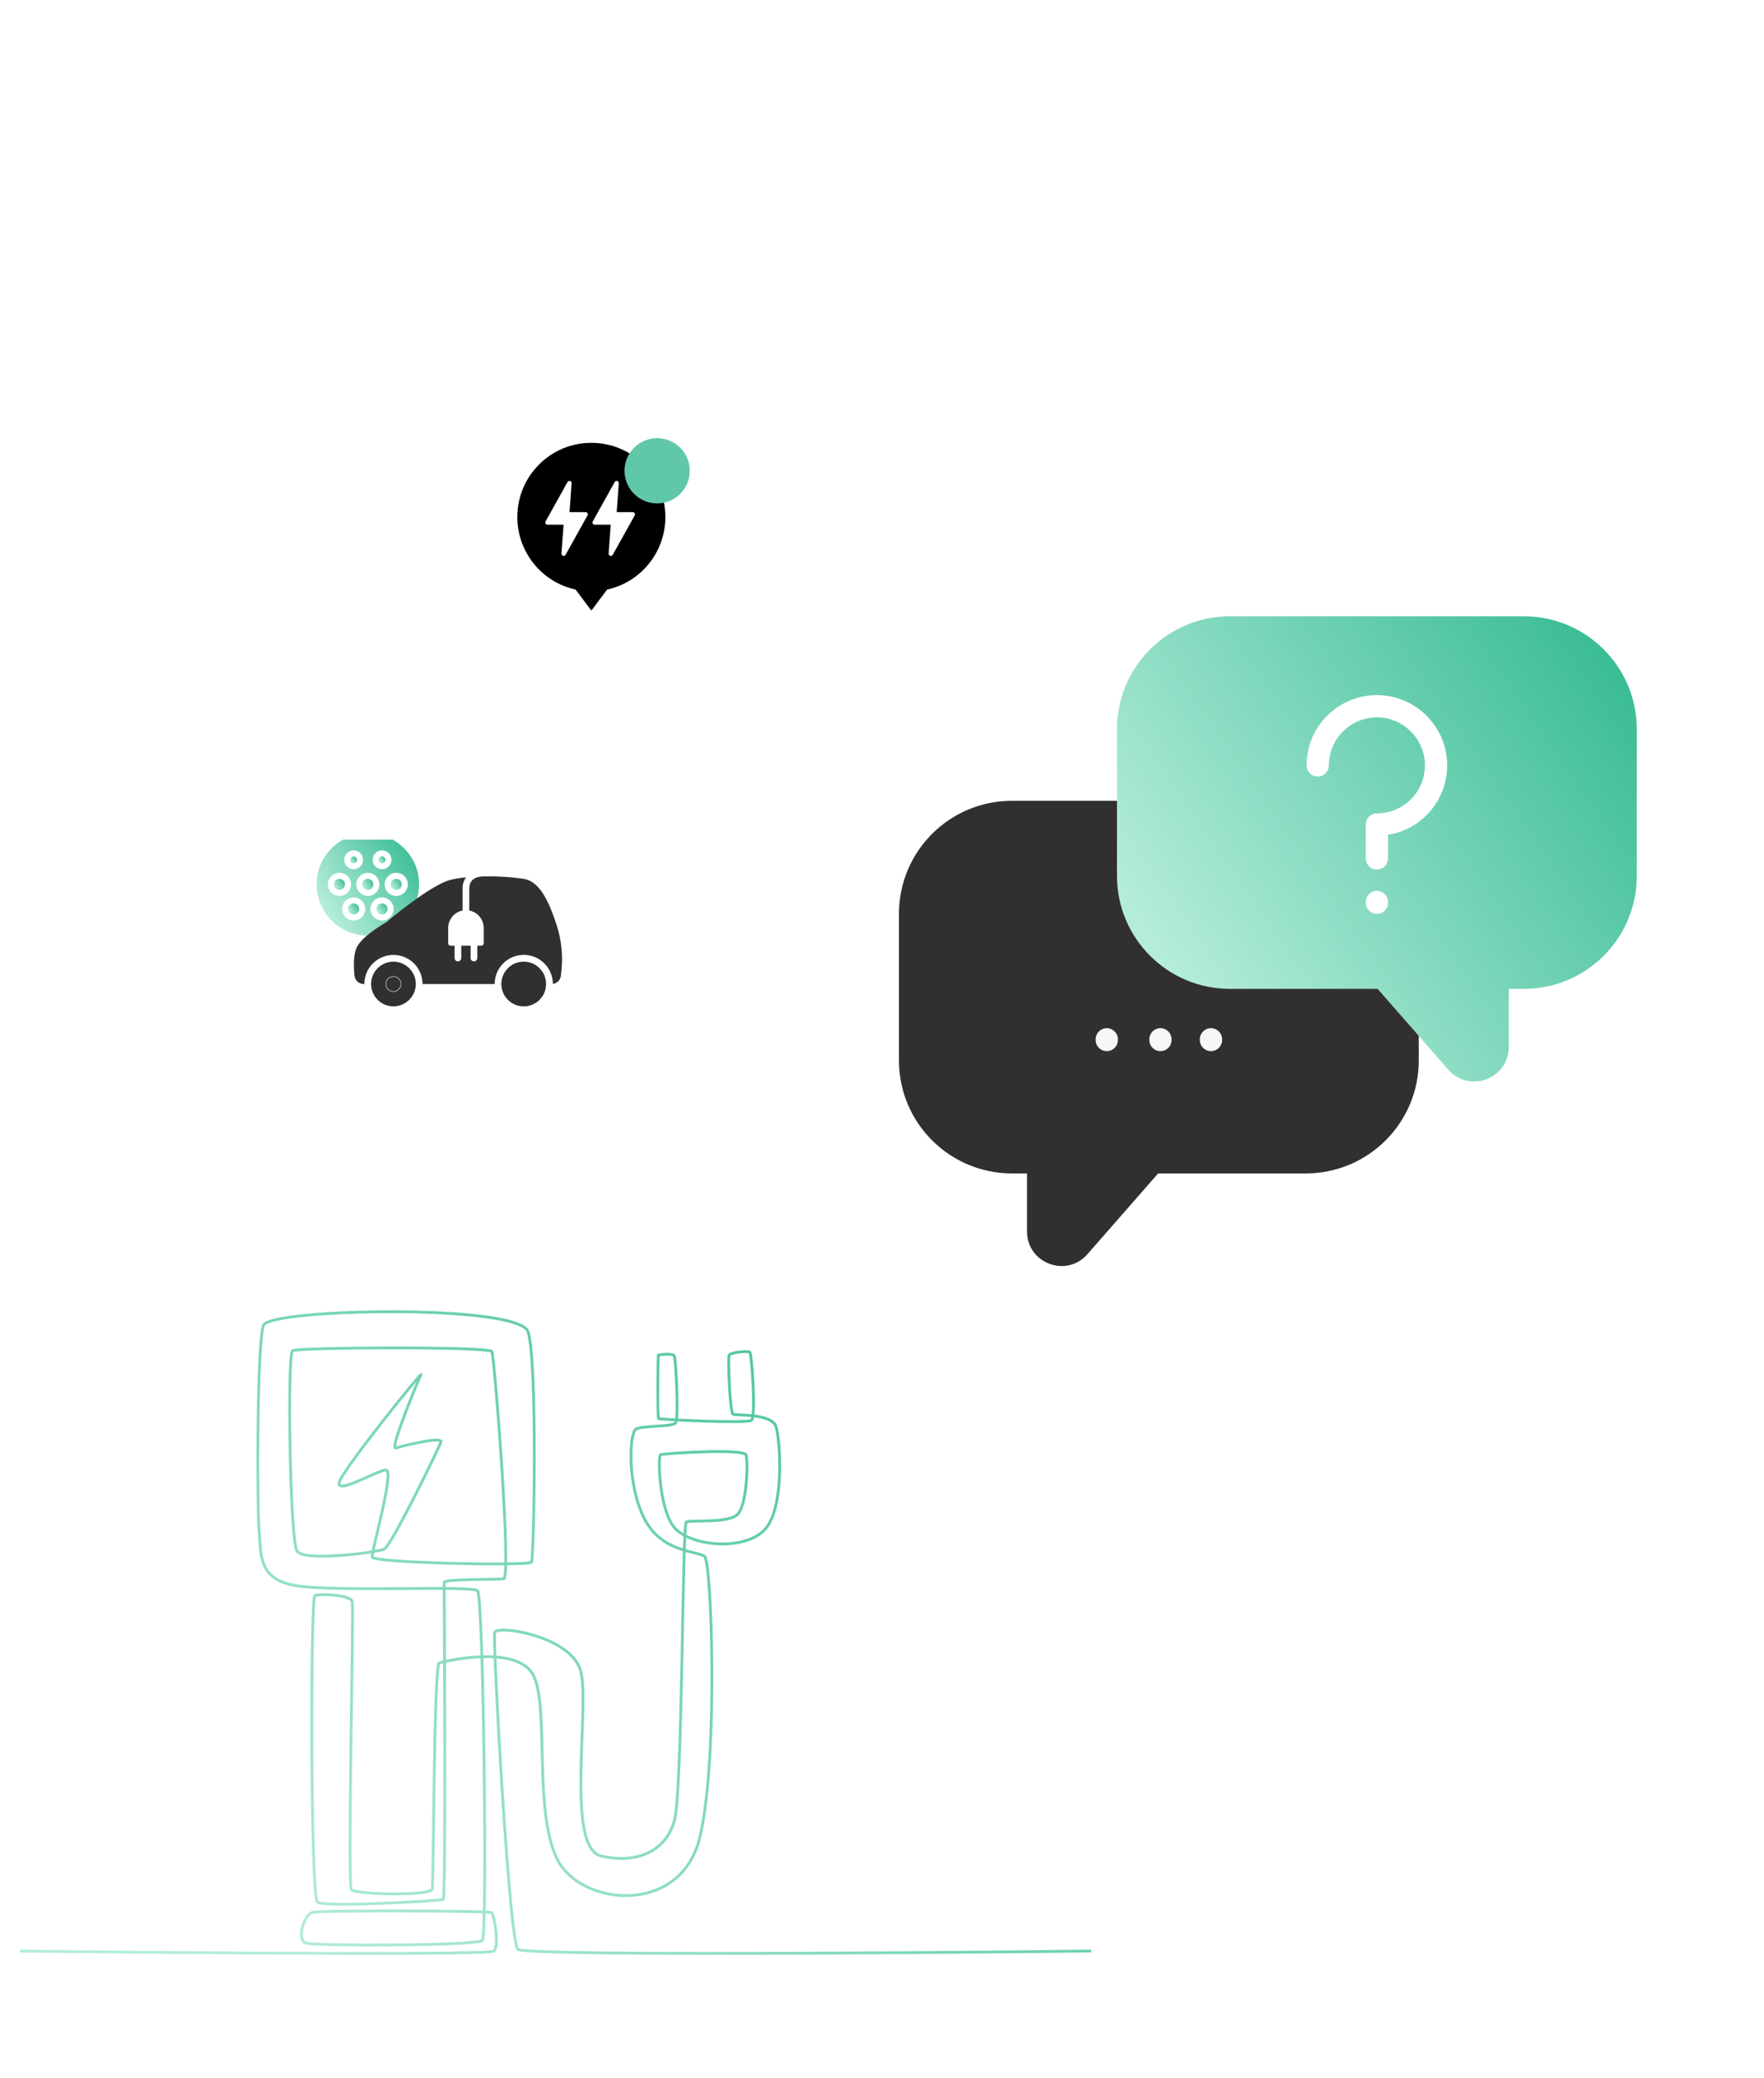
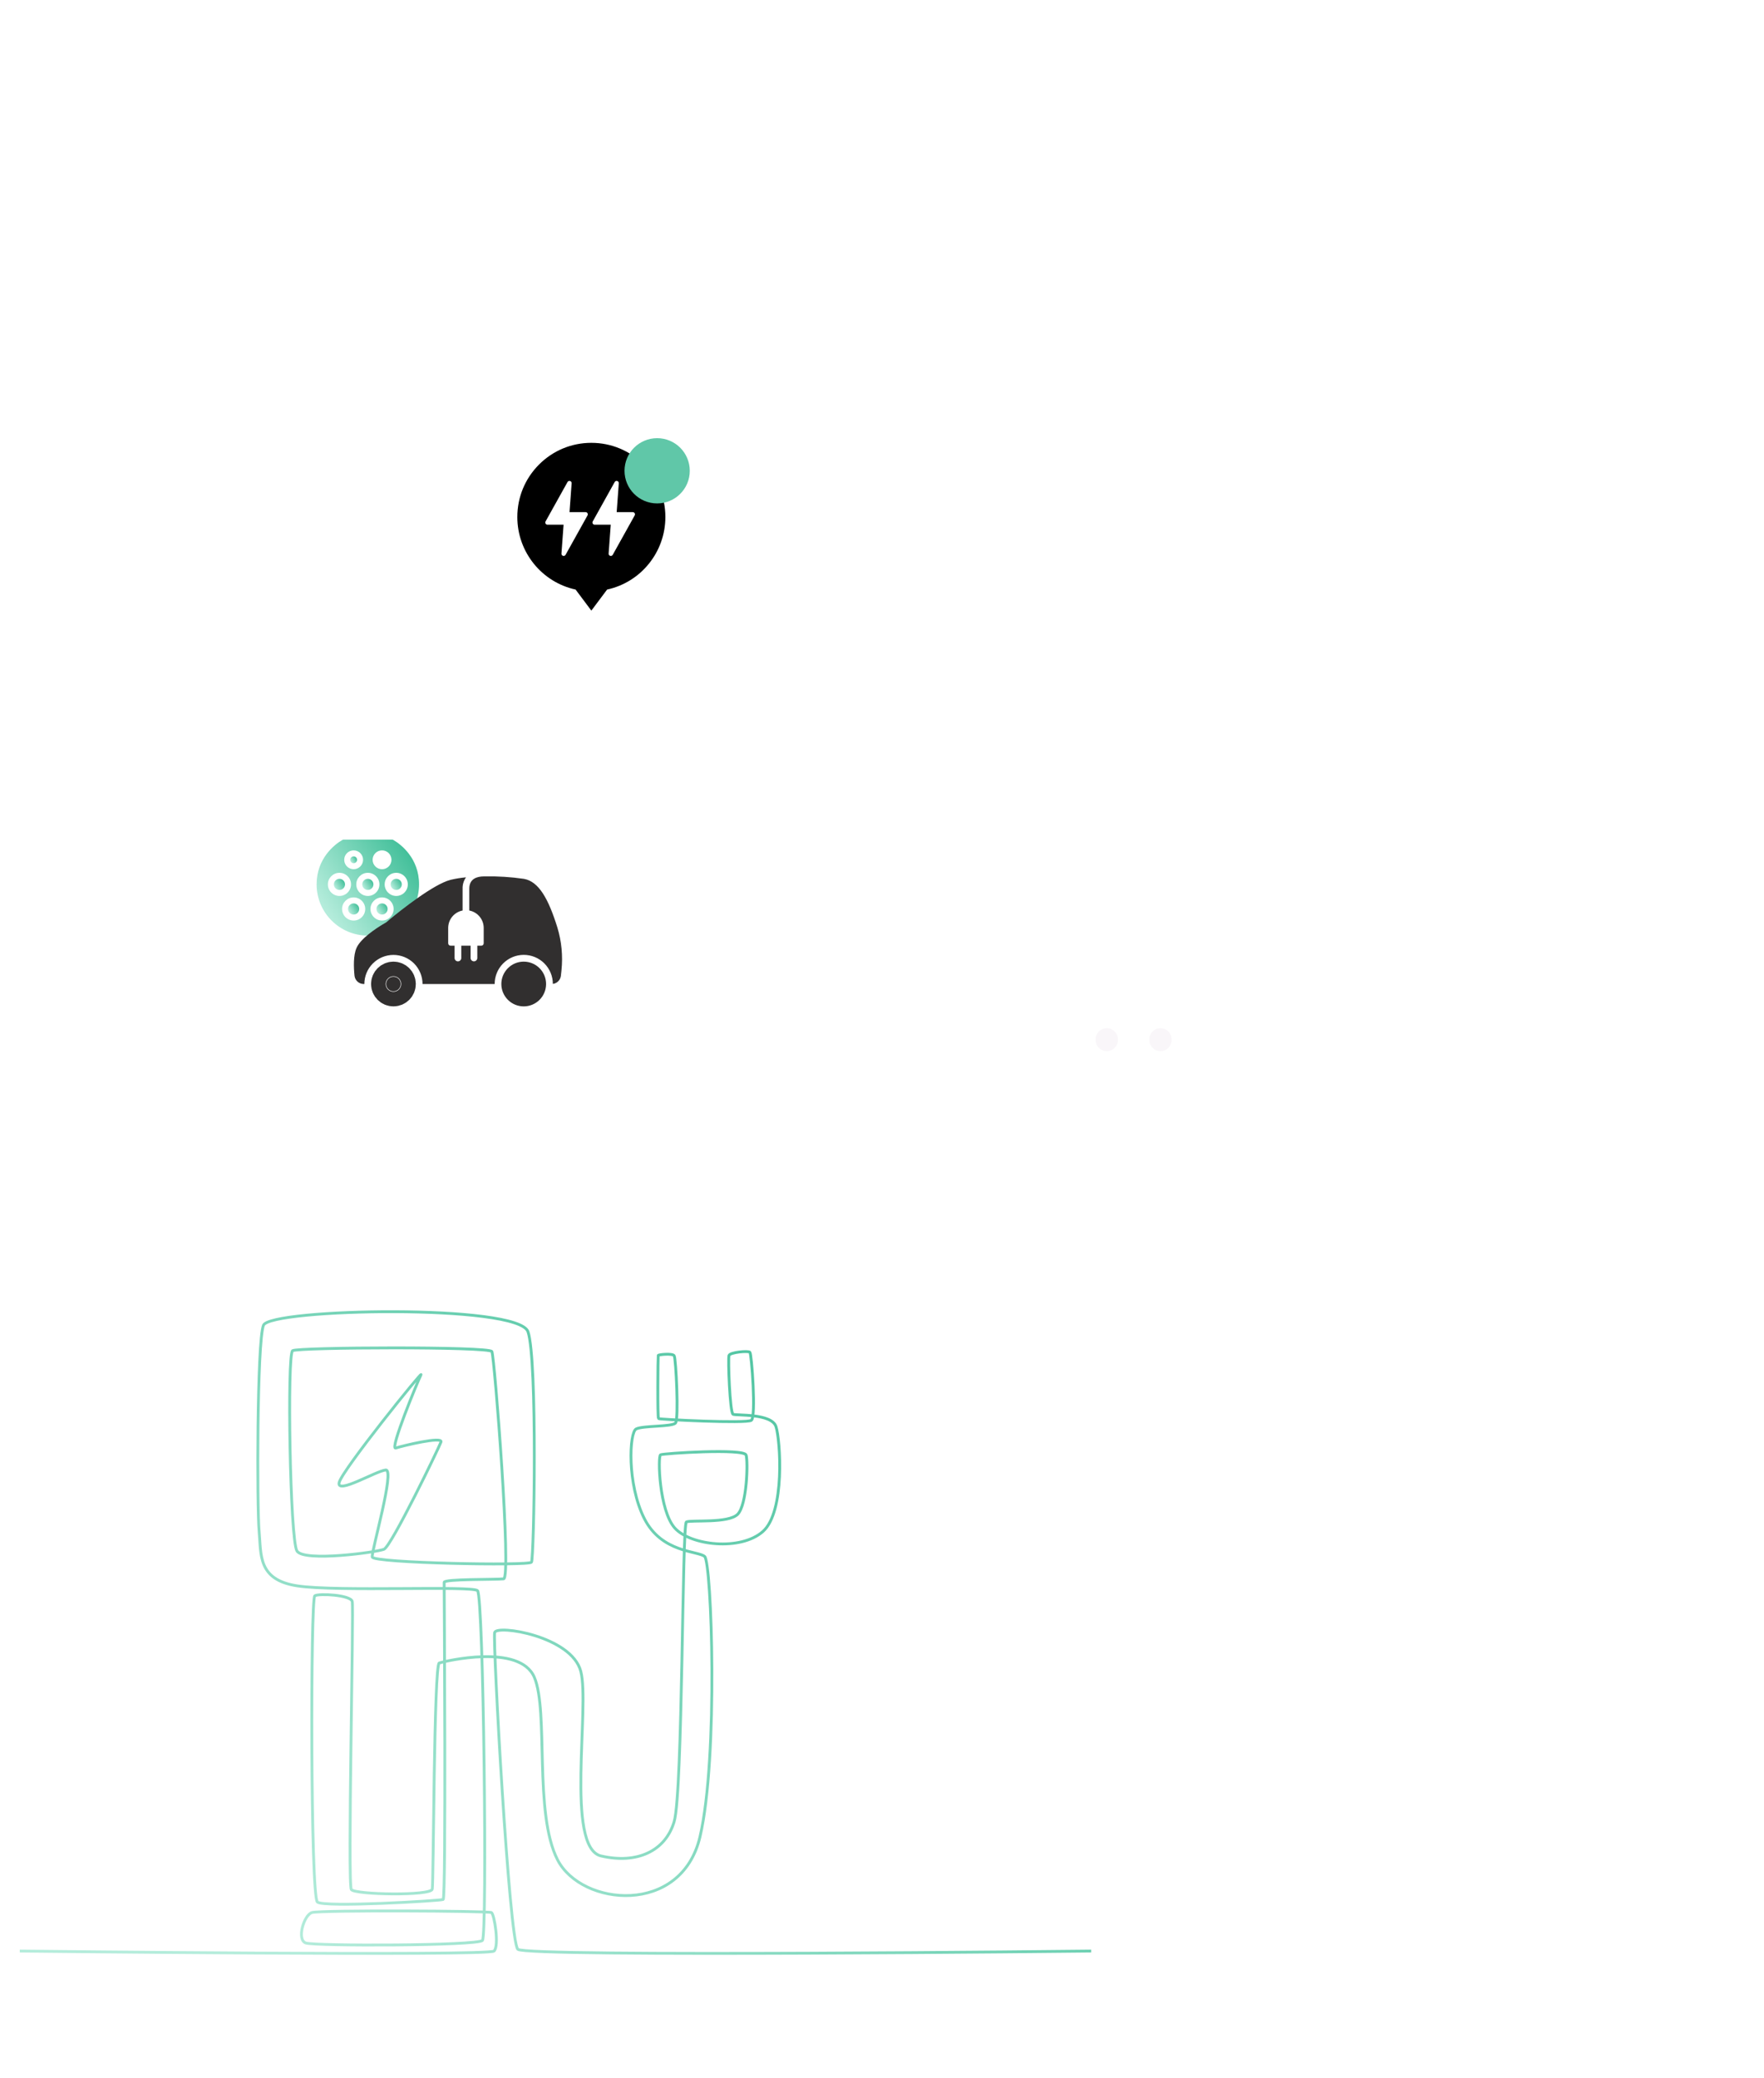
<svg xmlns="http://www.w3.org/2000/svg" width="624" height="735" viewBox="0 0 624 735" fill="none">
-   <path d="M357.96 283.278H461.918C483.987 283.278 501.878 301.168 501.878 323.237V375.125C501.878 397.194 483.987 415.085 461.918 415.085H409.678L384.671 443.66C377.253 452.135 363.293 446.89 363.293 435.626V415.085H357.96C335.89 415.085 318 397.195 318 375.125V323.237C318 301.169 335.89 283.278 357.96 283.278Z" fill="#312F2F" />
  <path d="M391.51 371.831C389.334 371.831 387.571 370.068 387.571 367.893V367.645C387.571 365.47 389.335 363.707 391.51 363.707C393.685 363.707 395.448 365.47 395.448 367.645V367.893C395.449 370.068 393.685 371.831 391.51 371.831Z" fill="#F9F6F9" />
  <path d="M410.499 371.831C408.323 371.831 406.56 370.068 406.56 367.893V367.645C406.56 365.47 408.323 363.707 410.499 363.707C412.674 363.707 414.437 365.47 414.437 367.645V367.893C414.437 370.068 412.674 371.831 410.499 371.831Z" fill="#F9F6F9" />
-   <path d="M428.367 371.831C426.192 371.831 424.429 370.068 424.429 367.893V367.645C424.429 365.47 426.192 363.707 428.367 363.707C430.543 363.707 432.306 365.47 432.306 367.645V367.893C432.306 370.068 430.543 371.831 428.367 371.831Z" fill="#F9F6F9" />
-   <path d="M539.041 218.002H435.082C413.013 218.002 395.122 235.892 395.122 257.961V309.849C395.122 331.918 413.013 349.809 435.082 349.809H487.322L512.329 378.384C519.746 386.859 533.706 381.614 533.706 370.35V349.809H539.04C561.109 349.809 579 331.919 579 309.849V257.961C579 235.892 561.11 218.002 539.041 218.002Z" fill="url(#paint0_linear_1010_8490)" />
  <path d="M487.061 307.588C484.886 307.588 483.123 305.825 483.123 303.65V291.672C483.123 289.497 484.886 287.734 487.061 287.734C491.763 287.734 496.138 285.853 499.38 282.438C502.62 279.026 504.269 274.551 504.025 269.838C503.566 261.003 496.27 253.942 487.414 253.764C478.822 253.591 471.425 259.871 470.239 268.373C470.13 269.152 470.075 269.952 470.075 270.747C470.075 272.922 468.312 274.685 466.136 274.685C463.961 274.685 462.198 272.922 462.198 270.747C462.198 269.589 462.279 268.425 462.437 267.285C464.175 254.832 474.984 245.638 487.573 245.888C500.538 246.149 511.22 256.49 511.892 269.43C512.249 276.322 509.835 282.867 505.093 287.862C501.268 291.891 496.364 294.46 491 295.305V303.65C491 305.825 489.236 307.588 487.061 307.588Z" fill="white" />
-   <path d="M487.061 323.257C484.886 323.257 483.123 321.494 483.123 319.319V319.071C483.123 316.896 484.886 315.132 487.061 315.132C489.236 315.132 491 316.896 491 319.071V319.319C491 321.494 489.236 323.257 487.061 323.257Z" fill="white" />
  <g filter="url(#filter0_d_1010_8490)">
    <rect x="145.714" y="80" width="134.257" height="127" rx="25" fill="white" />
    <path d="M210.348 168.199C222.239 168.199 231.878 158.56 231.878 146.67C231.878 134.779 222.239 125.14 210.348 125.14C198.458 125.14 188.819 134.779 188.819 146.67C188.819 158.56 198.458 168.199 210.348 168.199Z" fill="black" />
    <path d="M227.7 129.337C222.754 124.379 216.179 121.649 209.184 121.649C202.19 121.649 195.615 124.379 190.669 129.337C185.724 134.295 183 140.887 183 147.898C183 160.268 191.626 170.947 203.61 173.549L209.184 181L214.759 173.549C226.743 170.947 235.369 160.268 235.369 147.898C235.369 140.887 232.645 134.295 227.7 129.337ZM209.184 128.502C219.79 128.502 228.417 137.151 228.417 147.782C228.417 158.413 219.79 167.063 209.184 167.063C198.579 167.063 189.952 158.413 189.952 147.782C189.952 137.151 198.579 128.502 209.184 128.502Z" fill="black" />
    <circle cx="232.46" cy="131.541" r="11.541" fill="#60C7A8" />
    <path d="M207.821 146.547C207.682 146.309 207.427 146.163 207.151 146.163H201.46L202.21 135.948C202.236 135.584 202.006 135.251 201.657 135.146C201.307 135.041 200.932 135.194 200.754 135.513L192.99 149.455C192.856 149.696 192.86 149.99 192.999 150.228C193.139 150.465 193.394 150.611 193.67 150.611H199.361L198.611 160.826C198.584 161.19 198.814 161.524 199.164 161.628C199.516 161.734 199.89 161.578 200.066 161.262L207.83 147.32C207.965 147.079 207.961 146.785 207.821 146.547Z" fill="white" />
    <path d="M224.507 146.547C224.367 146.309 224.112 146.163 223.836 146.163H218.145L218.895 135.948C218.922 135.584 218.692 135.251 218.342 135.146C217.993 135.041 217.617 135.194 217.44 135.513L209.676 149.455C209.541 149.696 209.545 149.99 209.685 150.228C209.824 150.465 210.079 150.611 210.355 150.611H216.046L215.296 160.826C215.27 161.19 215.5 161.524 215.849 161.628C216.202 161.734 216.576 161.578 216.752 161.262L224.516 147.32C224.65 147.079 224.647 146.785 224.507 146.547Z" fill="white" />
  </g>
  <g filter="url(#filter1_d_1010_8490)">
    <rect x="87" y="277" width="147" height="101" rx="25" fill="white" />
  </g>
  <path d="M7 690.165C7 690.165 172.87 692.044 174.768 690.165C176.667 688.285 174.871 677.162 173.845 676.552C172.818 675.942 113.204 675.637 110.331 676.552C107.458 677.466 104.893 686.202 108.176 687.32C111.46 688.437 168.919 688.336 170.663 686.405C172.407 684.475 171.074 564.499 168.919 562.671C166.765 560.842 119.36 563.128 105.201 560.994C91.041 558.861 92.427 549.871 91.657 541.641C90.888 533.413 90.888 474.746 93.196 468.802C95.504 462.859 183.387 461.183 186.773 471.088C190.159 480.992 188.928 551.241 188.004 552.612C187.081 553.984 131.981 552.917 131.674 550.784C131.366 548.651 139.831 519.698 136.445 520.003C133.058 520.307 118.9 528.841 119.977 524.422C121.054 520.003 149.989 484.193 148.911 486.326C147.834 488.46 137.676 512.993 139.985 512.231C142.293 511.469 156.76 507.965 155.991 510.097C155.221 512.231 138.445 546.974 135.829 548.041C133.212 549.107 107.509 552.612 105.046 548.65C102.584 544.688 101.507 479.011 103.507 477.792C105.508 476.572 173.075 476.268 173.998 478.096C174.922 479.924 181.027 558.199 178.154 558.503C175.281 558.808 157.12 558.503 157.12 559.722C157.12 560.941 157.838 671.469 156.76 671.927C155.683 672.384 114.743 674.822 112.28 672.841C109.818 670.86 109.817 565.412 111.356 564.497C112.895 563.583 123.977 564.193 124.593 566.478C125.208 568.764 122.899 666.593 124.285 668.422C125.67 670.25 152.45 670.708 152.912 668.269C153.374 665.831 153.491 588.879 155.375 588.268C157.259 587.658 183.848 581.259 189.004 593.297C194.16 605.335 188.774 641.449 197.239 657.907C205.704 674.364 241.052 677.767 247.619 649.729C254.186 621.69 251.723 552.611 249.26 550.579C246.798 548.546 234.074 549.359 227.919 537.169C221.762 524.979 222.583 506.693 225.046 505.473C227.509 504.254 237.718 504.762 238.949 503.391C240.18 502.019 239.103 480.483 238.487 479.569C237.872 478.654 232.947 479.162 232.844 479.467C232.741 479.772 232.536 501.512 232.947 501.816C233.357 502.121 264.036 503.644 265.78 502.425C267.524 501.206 265.883 478.959 265.268 478.349C264.652 477.739 258.291 478.349 257.88 479.466C257.47 480.584 258.187 499.784 259.316 500.292C260.445 500.799 272.962 499.886 274.502 504.66C276.041 509.434 277.786 534.729 269.885 541.739C261.984 548.749 244.233 546.717 238.692 540.52C233.152 534.323 232.638 515.123 233.664 514.615C234.691 514.108 263.215 512.279 263.933 514.717C264.652 517.155 264.241 532.292 260.958 535.644C257.674 538.997 244.335 537.574 242.796 538.387C241.257 539.2 241.565 633.879 238.487 644.343C235.409 654.806 225.353 659.48 212.63 656.533C199.907 653.587 208.731 603.707 205.447 591.212C202.163 578.716 175.691 574.647 174.973 577.494C174.256 580.341 180.104 686.704 183.182 689.549C186.26 692.393 386 690.165 386 690.165" stroke="url(#paint1_linear_1010_8490)" stroke-miterlimit="10" />
  <path d="M130.12 310.875C129.033 310.875 128.149 311.759 128.149 312.845C128.149 313.932 129.033 314.816 130.12 314.816C131.206 314.816 132.09 313.932 132.09 312.845C132.09 311.759 131.206 310.875 130.12 310.875Z" fill="url(#paint2_linear_1010_8490)" />
  <path d="M120.074 310.875C118.988 310.875 118.104 311.759 118.104 312.845C118.104 313.932 118.988 314.816 120.074 314.816C121.161 314.816 122.046 313.932 122.046 312.845C122.046 311.759 121.161 310.875 120.074 310.875Z" fill="url(#paint3_linear_1010_8490)" />
  <path d="M125.097 305.358C125.766 305.358 126.31 304.814 126.31 304.146C126.31 303.477 125.766 302.933 125.097 302.933C124.429 302.933 123.885 303.477 123.885 304.146C123.885 304.814 124.428 305.358 125.097 305.358Z" fill="url(#paint4_linear_1010_8490)" />
  <path d="M125.097 319.574C124.01 319.574 123.126 320.458 123.126 321.545C123.126 322.631 124.01 323.515 125.097 323.515C126.184 323.515 127.068 322.631 127.068 321.545C127.068 320.458 126.184 319.574 125.097 319.574Z" fill="url(#paint5_linear_1010_8490)" />
-   <path d="M135.142 305.358C135.811 305.358 136.355 304.814 136.355 304.146C136.355 303.477 135.811 302.933 135.142 302.933C134.473 302.933 133.929 303.477 133.929 304.146C133.929 304.814 134.473 305.358 135.142 305.358Z" fill="url(#paint6_linear_1010_8490)" />
  <path d="M139.16 297.142C138.999 297.049 138.816 297 138.63 297H121.609C121.423 297 121.24 297.049 121.079 297.142C118.403 298.687 112 303.598 112 312.845C112 322.836 120.128 330.965 130.12 330.965C140.111 330.965 148.239 322.836 148.239 312.845C148.239 303.598 141.836 298.687 139.16 297.142ZM135.142 300.81C136.981 300.81 138.478 302.306 138.478 304.146C138.478 305.985 136.981 307.482 135.142 307.482C133.302 307.482 131.806 305.985 131.806 304.146C131.806 302.306 133.302 300.81 135.142 300.81ZM125.097 300.81C126.937 300.81 128.433 302.306 128.433 304.146C128.433 305.985 126.937 307.482 125.097 307.482C123.258 307.482 121.761 305.985 121.761 304.146C121.761 302.306 123.258 300.81 125.097 300.81ZM115.98 312.845C115.98 310.588 117.817 308.751 120.074 308.751C122.332 308.751 124.169 310.588 124.169 312.845C124.169 315.103 122.332 316.939 120.074 316.939C117.817 316.939 115.98 315.103 115.98 312.845ZM125.097 325.639C122.839 325.639 121.003 323.802 121.003 321.544C121.003 319.287 122.839 317.45 125.097 317.45C127.355 317.45 129.191 319.287 129.191 321.544C129.191 323.802 127.355 325.639 125.097 325.639ZM126.026 312.845C126.026 310.588 127.862 308.751 130.12 308.751C132.377 308.751 134.214 310.588 134.214 312.845C134.214 315.103 132.377 316.939 130.12 316.939C127.862 316.939 126.026 315.103 126.026 312.845ZM135.142 325.639C132.884 325.639 131.048 323.802 131.048 321.544C131.048 319.287 132.884 317.45 135.142 317.45C137.4 317.45 139.236 319.287 139.236 321.544C139.236 323.802 137.4 325.639 135.142 325.639ZM140.165 316.939C137.907 316.939 136.07 315.103 136.07 312.845C136.07 310.587 137.907 308.751 140.165 308.751C142.422 308.751 144.259 310.587 144.259 312.845C144.259 315.103 142.422 316.939 140.165 316.939Z" fill="url(#paint7_linear_1010_8490)" />
  <path d="M140.165 310.875C139.078 310.875 138.194 311.759 138.194 312.845C138.194 313.932 139.078 314.816 140.165 314.816C141.251 314.816 142.135 313.932 142.135 312.845C142.135 311.759 141.251 310.875 140.165 310.875Z" fill="url(#paint8_linear_1010_8490)" />
  <path d="M135.142 319.574C134.055 319.574 133.171 320.458 133.171 321.545C133.171 322.631 134.055 323.515 135.142 323.515C136.229 323.515 137.113 322.631 137.113 321.545C137.113 320.458 136.229 319.574 135.142 319.574Z" fill="url(#paint9_linear_1010_8490)" />
  <path d="M141.757 348.083C141.757 349.509 140.601 350.665 139.175 350.665C137.749 350.665 136.593 349.509 136.593 348.083C136.593 346.657 137.749 345.501 139.175 345.501C140.601 345.501 141.757 346.657 141.757 348.083Z" fill="#312F2F" stroke="#312F2F" stroke-width="10.667" />
  <path d="M190.856 353.679C193.946 350.589 193.946 345.578 190.856 342.488C187.765 339.397 182.754 339.397 179.664 342.488C176.573 345.578 176.573 350.589 179.664 353.679C182.754 356.77 187.765 356.77 190.856 353.679Z" fill="#312F2F" />
  <path d="M197.172 328.109C194.006 317.947 190.603 311.821 185.334 310.887C180.754 310.223 176.127 309.931 171.5 310.012C171.408 310.012 171.28 310.02 171.199 310.02C168.799 310.02 166.009 310.8 166.009 314.341V322.086C167.443 322.361 168.736 323.126 169.667 324.251C170.597 325.376 171.107 326.79 171.107 328.25V333.678C171.107 333.905 171.017 334.122 170.856 334.282C170.695 334.443 170.478 334.533 170.251 334.533H168.845V338.881C168.845 339.196 168.72 339.498 168.497 339.72C168.274 339.943 167.972 340.068 167.657 340.068C167.342 340.068 167.04 339.943 166.818 339.72C166.595 339.498 166.47 339.196 166.47 338.881V334.534H163.178V338.882C163.178 339.197 163.053 339.499 162.83 339.722C162.608 339.945 162.306 340.07 161.991 340.07C161.676 340.07 161.374 339.945 161.151 339.722C160.928 339.499 160.803 339.197 160.803 338.882V334.534H159.396C159.169 334.534 158.951 334.444 158.791 334.284C158.631 334.124 158.541 333.906 158.541 333.679V328.25C158.541 326.79 159.051 325.377 159.981 324.252C160.911 323.127 162.204 322.361 163.637 322.086V314.342C163.596 312.914 164.022 311.512 164.85 310.347C163.016 310.507 161.197 310.801 159.407 311.228C153.376 312.748 141.832 321.96 137.943 325.161C137.104 325.858 136.613 326.285 136.613 326.285C136.613 326.285 135.671 326.831 135.362 327.014C132.925 328.486 127.623 331.984 126.15 335.247C124.931 337.908 125.108 342.259 125.406 345.155C125.492 345.96 125.873 346.705 126.475 347.246C127.077 347.786 127.858 348.085 128.668 348.085H128.886C128.886 345.355 129.971 342.737 131.901 340.807C133.831 338.877 136.448 337.793 139.178 337.793C141.907 337.793 144.525 338.877 146.455 340.807C148.385 342.737 149.47 345.355 149.47 348.085H174.983C174.979 345.355 176.058 342.735 177.985 340.802C179.912 338.868 182.527 337.779 185.257 337.775C187.986 337.77 190.606 338.85 192.54 340.776C194.473 342.703 195.562 345.319 195.567 348.048C196.277 347.958 196.939 347.638 197.45 347.136C197.961 346.635 198.293 345.98 198.396 345.271C198.429 344.965 198.57 343.719 198.621 343.227C199.144 338.141 198.652 333.003 197.172 328.109Z" fill="#312F2F" />
  <defs>
    <filter id="filter0_d_1010_8490" x="95.714" y="65" width="234.257" height="227" filterUnits="userSpaceOnUse" color-interpolation-filters="sRGB">
      <feFlood flood-opacity="0" result="BackgroundImageFix" />
      <feColorMatrix in="SourceAlpha" type="matrix" values="0 0 0 0 0 0 0 0 0 0 0 0 0 0 0 0 0 0 127 0" result="hardAlpha" />
      <feOffset dy="35" />
      <feGaussianBlur stdDeviation="25" />
      <feComposite in2="hardAlpha" operator="out" />
      <feColorMatrix type="matrix" values="0 0 0 0 0.376 0 0 0 0 0.78 0 0 0 0 0.659 0 0 0 0.3 0" />
      <feBlend mode="normal" in2="BackgroundImageFix" result="effect1_dropShadow_1010_8490" />
      <feBlend mode="normal" in="SourceGraphic" in2="effect1_dropShadow_1010_8490" result="shape" />
    </filter>
    <filter id="filter1_d_1010_8490" x="37" y="262" width="247" height="201" filterUnits="userSpaceOnUse" color-interpolation-filters="sRGB">
      <feFlood flood-opacity="0" result="BackgroundImageFix" />
      <feColorMatrix in="SourceAlpha" type="matrix" values="0 0 0 0 0 0 0 0 0 0 0 0 0 0 0 0 0 0 127 0" result="hardAlpha" />
      <feOffset dy="35" />
      <feGaussianBlur stdDeviation="25" />
      <feComposite in2="hardAlpha" operator="out" />
      <feColorMatrix type="matrix" values="0 0 0 0 0.376 0 0 0 0 0.78 0 0 0 0 0.659 0 0 0 0.3 0" />
      <feBlend mode="normal" in2="BackgroundImageFix" result="effect1_dropShadow_1010_8490" />
      <feBlend mode="normal" in="SourceGraphic" in2="effect1_dropShadow_1010_8490" result="shape" />
    </filter>
    <linearGradient id="paint0_linear_1010_8490" x1="645.281" y1="248.565" x2="445.143" y2="386.809" gradientUnits="userSpaceOnUse">
      <stop stop-color="#19AF82" />
      <stop offset="1" stop-color="#B4ECDB" />
    </linearGradient>
    <linearGradient id="paint1_linear_1010_8490" x1="522.616" y1="506.157" x2="227.594" y2="810.674" gradientUnits="userSpaceOnUse">
      <stop stop-color="#19AF82" />
      <stop offset="1" stop-color="#B4ECDB" />
    </linearGradient>
    <linearGradient id="paint2_linear_1010_8490" x1="133.511" y1="311.607" x2="128.926" y2="314.441" gradientUnits="userSpaceOnUse">
      <stop stop-color="#19AF82" />
      <stop offset="1" stop-color="#B4ECDB" />
    </linearGradient>
    <linearGradient id="paint3_linear_1010_8490" x1="123.466" y1="311.607" x2="118.881" y2="314.441" gradientUnits="userSpaceOnUse">
      <stop stop-color="#19AF82" />
      <stop offset="1" stop-color="#B4ECDB" />
    </linearGradient>
    <linearGradient id="paint4_linear_1010_8490" x1="127.184" y1="303.384" x2="124.363" y2="305.128" gradientUnits="userSpaceOnUse">
      <stop stop-color="#19AF82" />
      <stop offset="1" stop-color="#B4ECDB" />
    </linearGradient>
    <linearGradient id="paint5_linear_1010_8490" x1="128.489" y1="320.306" x2="123.904" y2="323.14" gradientUnits="userSpaceOnUse">
      <stop stop-color="#19AF82" />
      <stop offset="1" stop-color="#B4ECDB" />
    </linearGradient>
    <linearGradient id="paint6_linear_1010_8490" x1="137.229" y1="303.384" x2="134.408" y2="305.128" gradientUnits="userSpaceOnUse">
      <stop stop-color="#19AF82" />
      <stop offset="1" stop-color="#B4ECDB" />
    </linearGradient>
    <linearGradient id="paint7_linear_1010_8490" x1="161.302" y1="303.308" x2="120.703" y2="330.087" gradientUnits="userSpaceOnUse">
      <stop stop-color="#19AF82" />
      <stop offset="1" stop-color="#B4ECDB" />
    </linearGradient>
    <linearGradient id="paint8_linear_1010_8490" x1="143.556" y1="311.607" x2="138.971" y2="314.441" gradientUnits="userSpaceOnUse">
      <stop stop-color="#19AF82" />
      <stop offset="1" stop-color="#B4ECDB" />
    </linearGradient>
    <linearGradient id="paint9_linear_1010_8490" x1="138.534" y1="320.306" x2="133.949" y2="323.14" gradientUnits="userSpaceOnUse">
      <stop stop-color="#19AF82" />
      <stop offset="1" stop-color="#B4ECDB" />
    </linearGradient>
  </defs>
</svg>